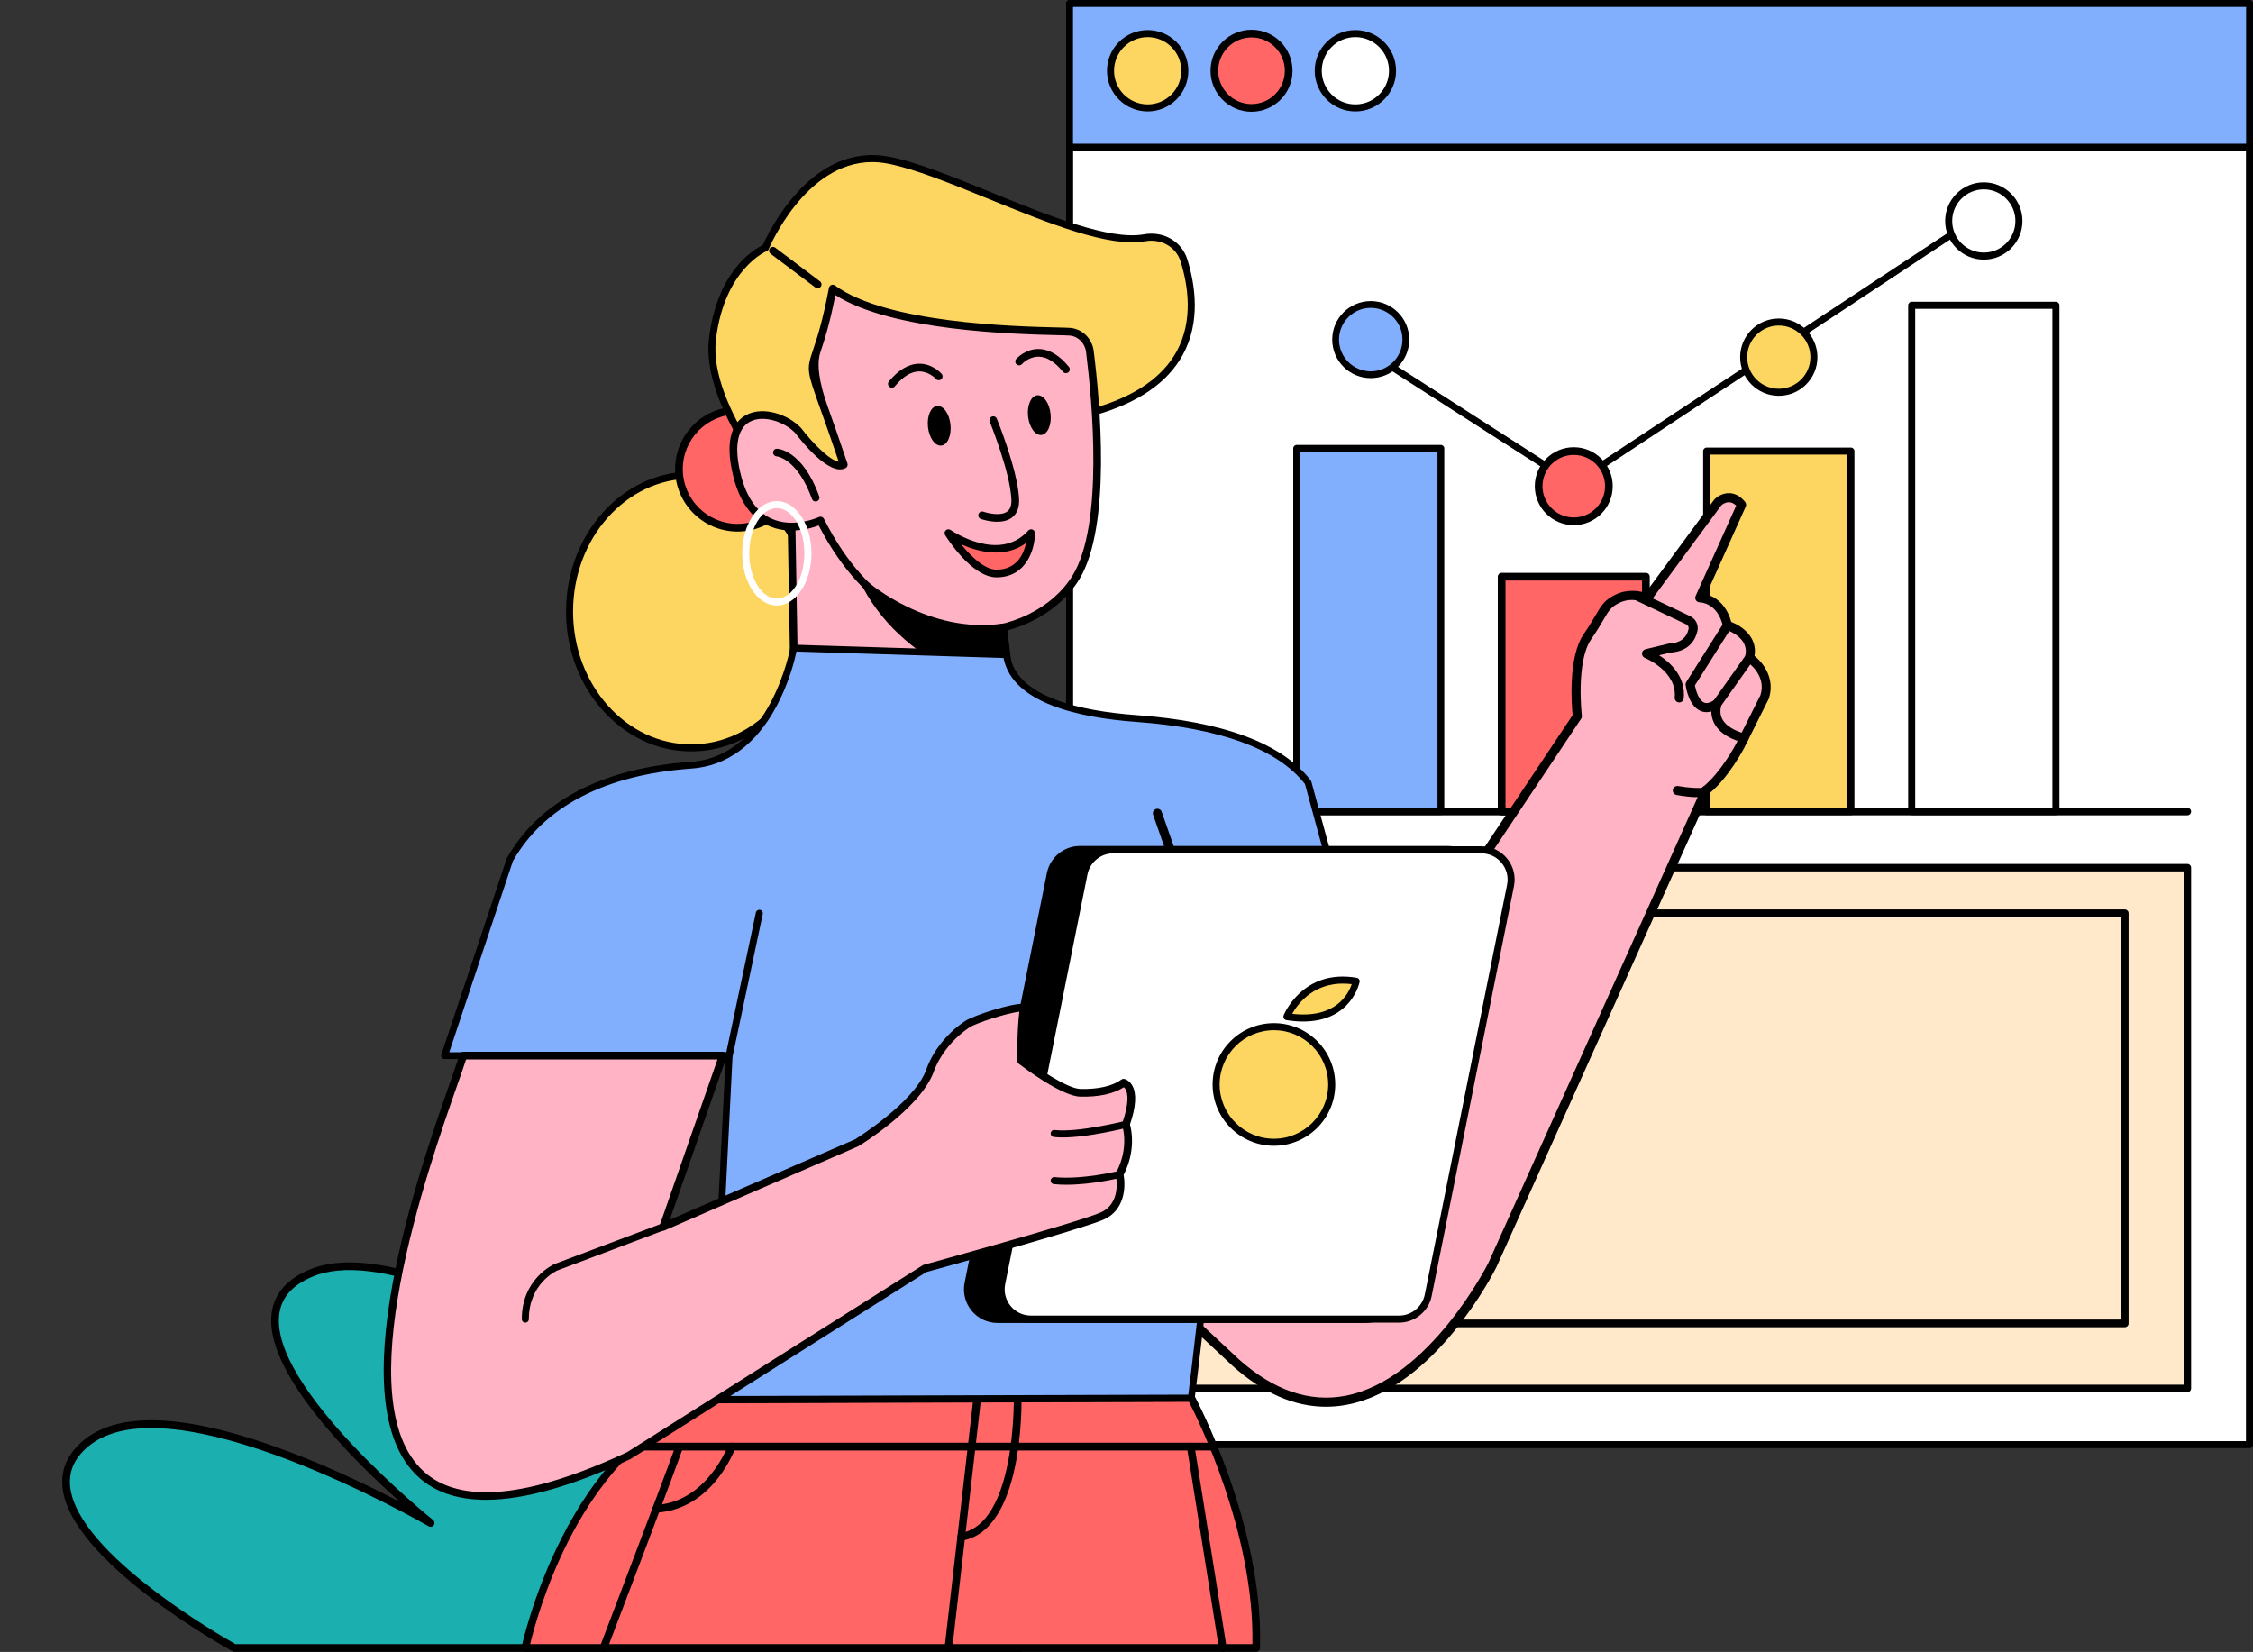
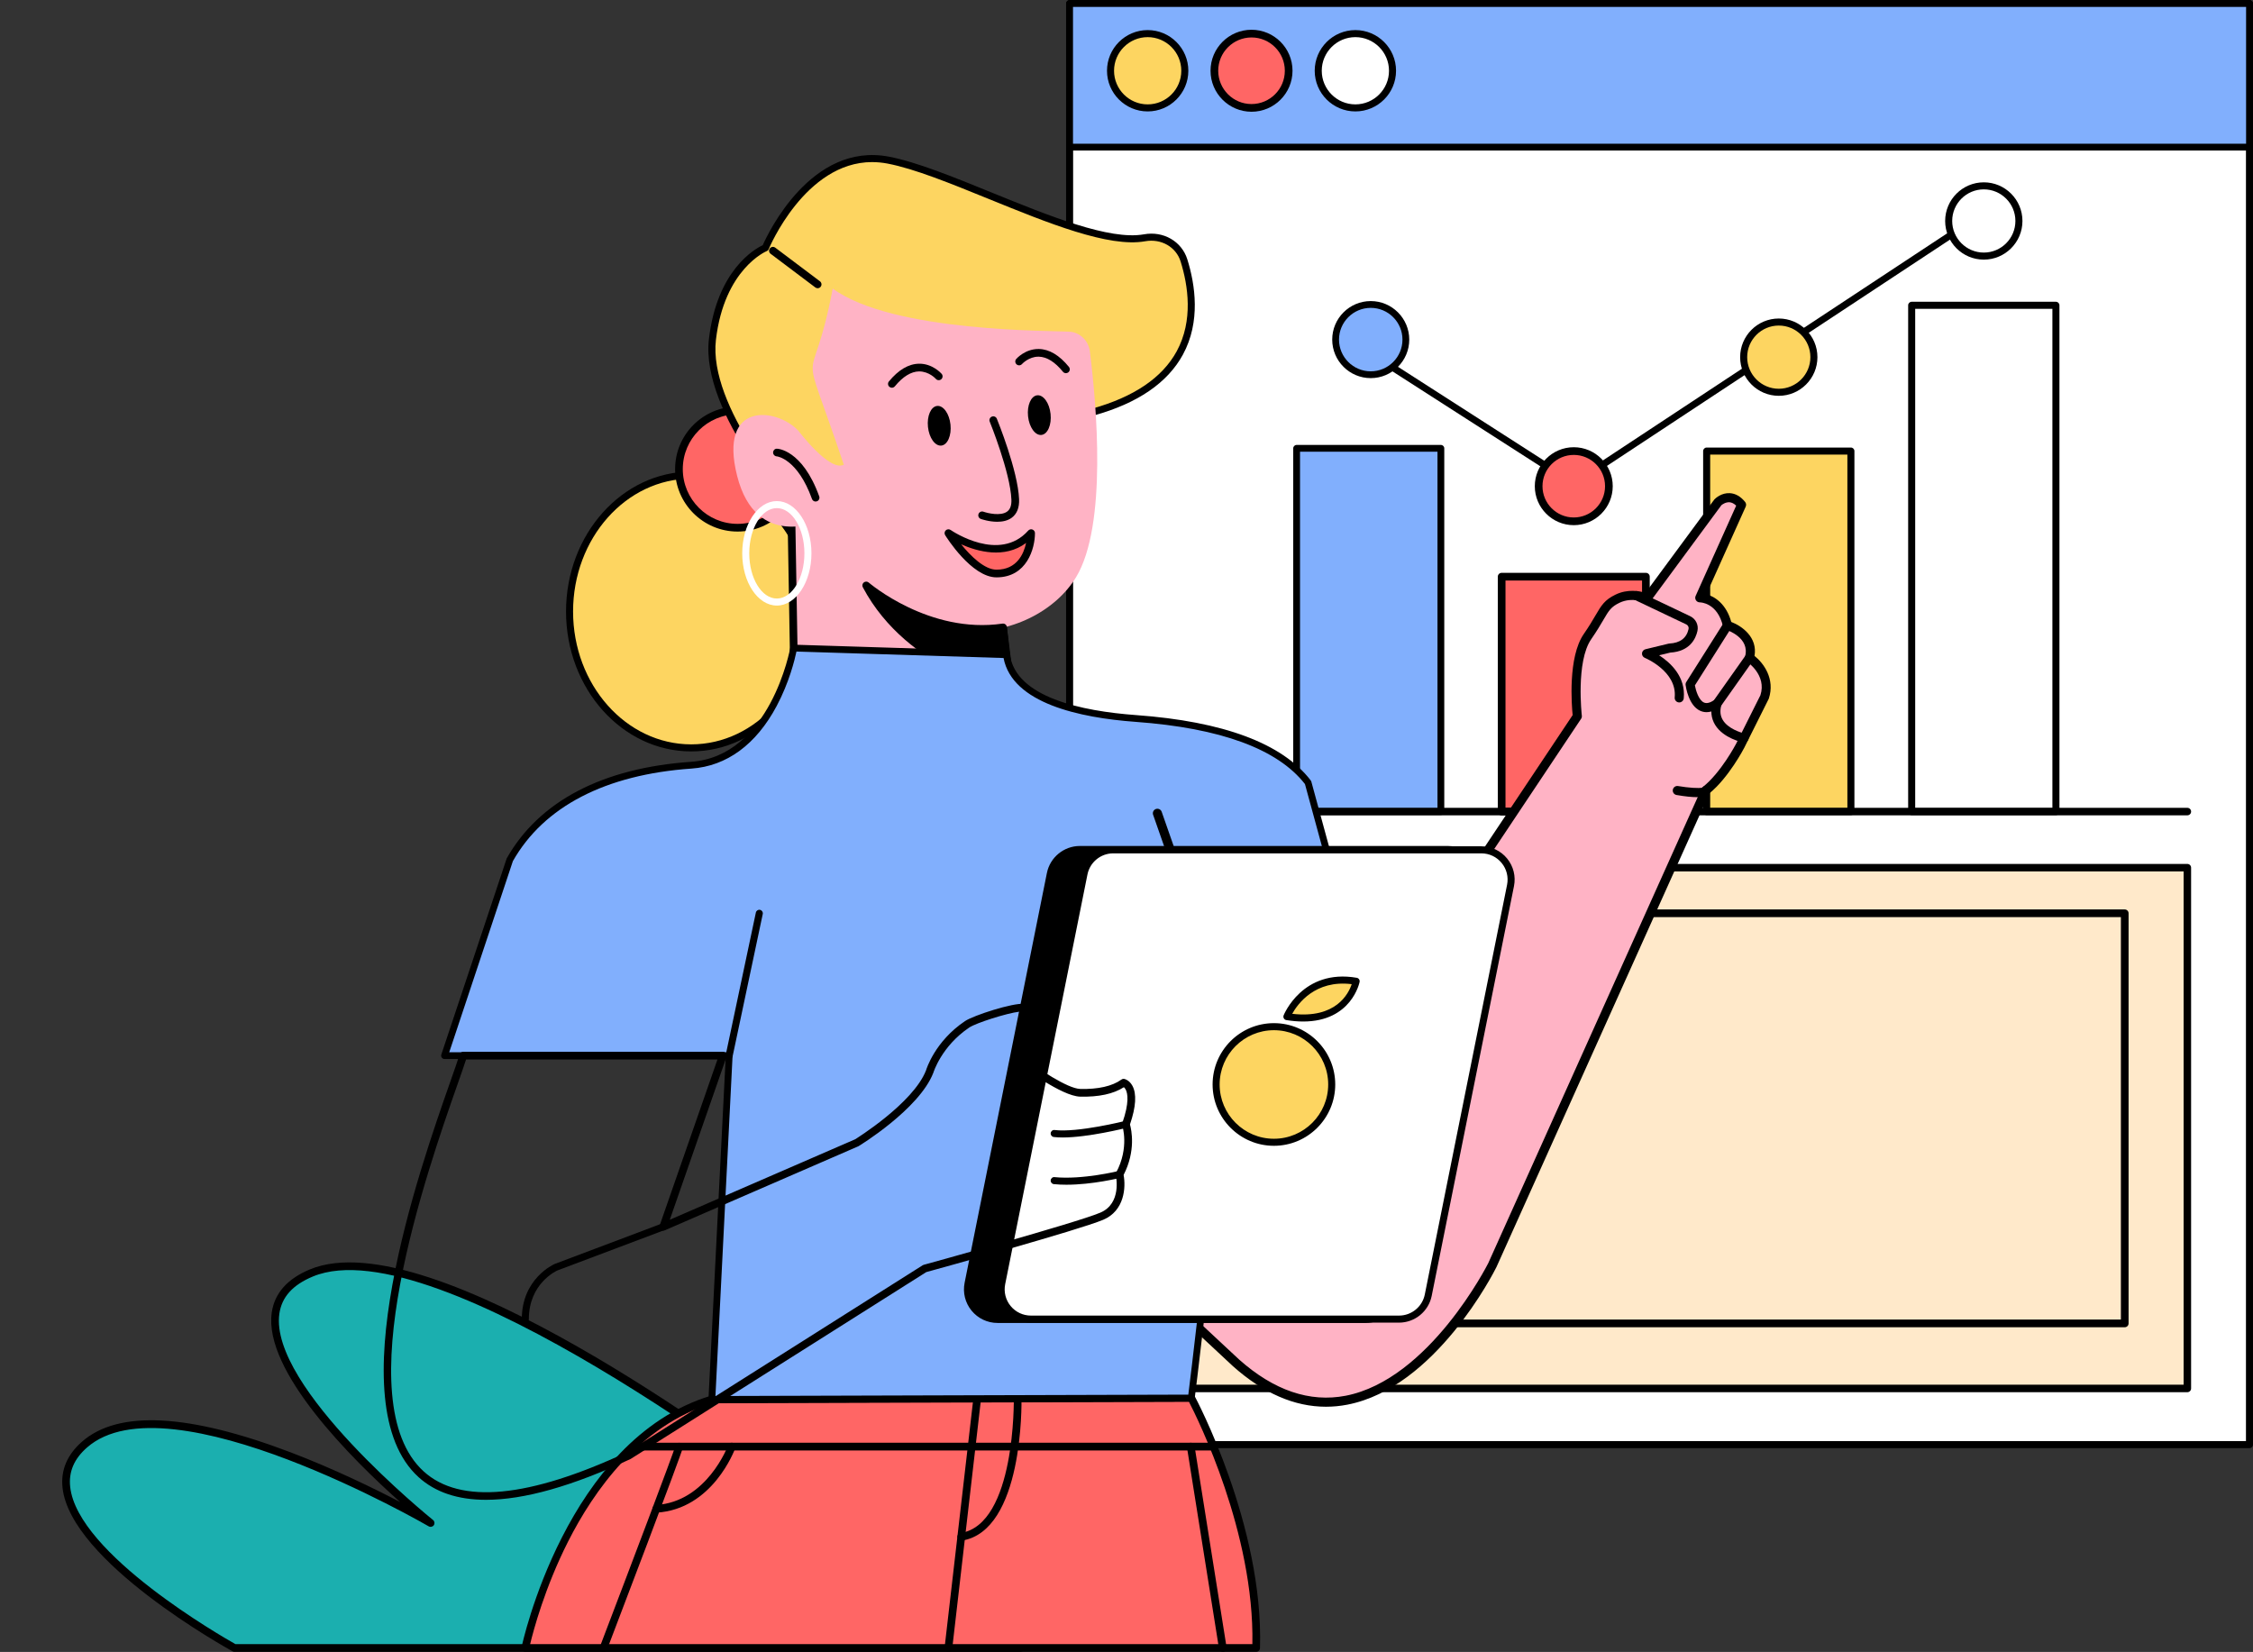
<svg xmlns="http://www.w3.org/2000/svg" height="377.0" preserveAspectRatio="xMidYMid meet" version="1.0" viewBox="-14.2 0.0 514.2 377.0" width="514.2" zoomAndPan="magnify">
  <rect x="-14.2" y="0.0" width="514.2" height="377.0" fill="#333333" stroke="none" />
  <g>
    <g id="change1_1">
      <path d="M218.676,376.098H39.314s-53.549-29.45-34.236-46.412c19.313-16.962,79.007,17.888,79.007,17.888,0,0-56.182-45.046-27.213-57.066,28.969-12.02,110.218,50.929,110.218,50.929,0,0,1.83-52.077,51.587,34.661Z" fill="#1bafaf" />
    </g>
    <g id="change2_27">
      <path d="M218.676,376.975H39.314c-.147,0-.293-.038-.423-.11-1.509-.83-36.977-20.516-38.817-37.331-.438-4.009,1.05-7.544,4.424-10.507,8.274-7.27,24.3-6.45,47.636,2.421,9.825,3.736,18.943,8.189,24.985,11.337-10.814-9.638-31.208-29.799-29.298-43.231,.626-4.401,3.557-7.719,8.713-9.857,27.451-11.407,98.913,41.768,109.801,50.055,.388-3.817,1.955-12.962,8.099-14.485,9.349-2.315,24.491,14.635,45.002,50.392,.156,.273,.155,.605-.002,.876s-.446,.439-.759,.439Zm-179.134-1.756H217.16c-24.493-42.42-36.523-49.691-42.301-48.249-6.357,1.572-6.888,14.368-6.893,14.497-.011,.329-.207,.624-.504,.763-.298,.144-.648,.101-.91-.101-.808-.626-81.179-62.49-109.345-50.813-4.606,1.912-7.108,4.688-7.648,8.485-2.394,16.827,34.699,46.788,35.074,47.088,.358,.288,.435,.802,.174,1.181-.26,.375-.766,.492-1.165,.261-.591-.346-59.365-34.337-77.986-17.987-2.96,2.601-4.215,5.545-3.838,9,1.674,15.306,34.857,34.265,37.724,35.875Z" />
    </g>
  </g>
  <g>
    <g>
      <g>
        <g id="change3_6">
-           <path d="M229.915 0.804H499.197V329.686H229.915z" fill="#fff" />
+           <path d="M229.915 0.804H499.197V329.686H229.915" fill="#fff" />
        </g>
        <g id="change2_48">
          <path d="M499.197,330.49H229.915c-.444,0-.803-.36-.803-.804V.804c0-.444,.359-.804,.803-.804H499.197c.444,0,.803,.36,.803,.804V329.686c0,.444-.359,.804-.803,.804Zm-268.479-1.608H498.393V1.608H230.718V328.882Z" />
        </g>
      </g>
      <g>
        <g id="change4_1">
          <path d="M229.915 0.804H499.197V33.567H229.915z" fill="#81affd" />
        </g>
        <g id="change2_26">
          <path d="M499.197,34.343H229.915c-.429,0-.775-.346-.775-.775V.804c0-.429,.346-.775,.775-.775H499.197c.429,0,.776,.346,.776,.775V33.568c0,.429-.347,.775-.776,.775Zm-268.507-1.55H498.422V1.579H230.69v31.213Z" />
        </g>
      </g>
      <g>
        <g id="change5_3">
          <circle cx="247.732" cy="16.148" fill="#fdd561" r="8.477" />
        </g>
        <g id="change2_24">
          <path d="M247.732,25.429c-5.118,0-9.281-4.163-9.281-9.281s4.163-9.281,9.281-9.281,9.281,4.163,9.281,9.281-4.163,9.281-9.281,9.281Zm0-16.954c-4.232,0-7.674,3.441-7.674,7.673s3.443,7.673,7.674,7.673,7.674-3.441,7.674-7.673-3.443-7.673-7.674-7.673Z" />
        </g>
      </g>
      <g>
        <g id="change6_5">
          <circle cx="271.434" cy="16.148" fill="#ff6665" r="8.477" />
        </g>
        <g id="change2_45">
          <path d="M271.434,25.502c-5.158,0-9.355-4.197-9.355-9.355s4.196-9.355,9.355-9.355,9.355,4.197,9.355,9.355-4.196,9.355-9.355,9.355Zm0-16.954c-4.191,0-7.601,3.409-7.601,7.599s3.409,7.599,7.601,7.599,7.601-3.409,7.601-7.599-3.409-7.599-7.601-7.599Z" />
        </g>
      </g>
      <g>
        <g id="change3_3">
          <circle cx="295.136" cy="16.148" fill="#fff" r="8.477" />
        </g>
        <g id="change2_28">
          <path d="M295.136,25.429c-5.118,0-9.281-4.163-9.281-9.281s4.163-9.281,9.281-9.281,9.281,4.163,9.281,9.281-4.163,9.281-9.281,9.281Zm0-16.954c-4.232,0-7.674,3.441-7.674,7.673s3.443,7.673,7.674,7.673,7.674-3.441,7.674-7.673-3.443-7.673-7.674-7.673Z" />
        </g>
      </g>
    </g>
    <g>
      <g>
        <g>
          <g id="change4_4">
            <path d="M281.729 102.317H314.65V185.215H281.729z" fill="#81affd" />
          </g>
          <g id="change2_3">
            <path d="M314.65,185.99h-32.921c-.429,0-.775-.346-.775-.775V102.316c0-.429,.346-.775,.775-.775h32.921c.429,0,.775,.346,.775,.775v82.899c0,.429-.346,.775-.775,.775Zm-32.146-1.55h31.371V103.091h-31.371v81.349Z" />
          </g>
        </g>
        <g>
          <g id="change6_3">
            <path d="M328.519 131.609H361.44V185.215H328.519z" fill="#ff6665" />
          </g>
          <g id="change2_38">
            <path d="M361.44,186.092h-32.92c-.484,0-.877-.393-.877-.878v-53.606c0-.485,.393-.878,.877-.878h32.92c.484,0,.877,.393,.877,.878v53.606c0,.485-.393,.878-.877,.878Zm-32.043-1.756h31.166v-51.85h-31.166v51.85Z" />
          </g>
        </g>
        <g>
          <g id="change5_7">
            <path d="M375.31 102.941H408.231V185.215H375.31z" fill="#fdd561" />
          </g>
          <g id="change2_35">
            <path d="M408.23,186.019h-32.92c-.444,0-.803-.36-.803-.804V102.94c0-.444,.359-.804,.803-.804h32.92c.444,0,.803,.36,.803,.804v82.275c0,.444-.359,.804-.803,.804Zm-32.117-1.608h31.314V103.744h-31.314v80.666Z" />
          </g>
        </g>
        <g>
          <g id="change3_5">
            <path d="M422.1 69.67H455.021V185.214H422.1z" fill="#fff" />
          </g>
          <g id="change2_47">
            <path d="M455.02,186.019h-32.92c-.444,0-.803-.36-.803-.804V69.671c0-.444,.359-.804,.803-.804h32.92c.444,0,.803,.36,.803,.804v115.544c0,.444-.359,.804-.803,.804Zm-32.117-1.608h31.314V70.475h-31.314v113.936Z" />
          </g>
        </g>
      </g>
      <g id="change2_43">
        <path d="M344.98,111.168c-.146,0-.291-.041-.419-.122l-46.79-30.039c-.36-.231-.465-.712-.233-1.072,.231-.362,.709-.465,1.072-.235l46.365,29.766,87.152-57.489c.357-.238,.839-.139,1.074,.219,.236,.357,.137,.838-.22,1.075l-87.573,57.768c-.129,.084-.278,.127-.427,.127Z" />
      </g>
      <g>
        <g id="change4_2">
          <circle cx="298.642" cy="77.5" fill="#81affd" r="8.016" />
        </g>
        <g id="change2_18">
          <path d="M298.642,86.292c-4.848,0-8.791-3.943-8.791-8.792s3.943-8.791,8.791-8.791,8.791,3.943,8.791,8.791-3.943,8.792-8.791,8.792Zm0-16.033c-3.992,0-7.241,3.249-7.241,7.241s3.249,7.242,7.241,7.242,7.241-3.249,7.241-7.242-3.248-7.241-7.241-7.241Z" />
        </g>
      </g>
      <g>
        <g id="change6_4">
          <circle cx="344.98" cy="110.957" fill="#ff6665" r="8.016" />
        </g>
        <g id="change2_22">
          <path d="M344.98,119.851c-4.904,0-8.893-3.99-8.893-8.893s3.989-8.895,8.893-8.895,8.893,3.991,8.893,8.895-3.99,8.893-8.893,8.893Zm0-16.033c-3.936,0-7.139,3.203-7.139,7.139s3.203,7.138,7.139,7.138,7.139-3.201,7.139-7.138-3.203-7.139-7.139-7.139Z" />
        </g>
      </g>
      <g>
        <g id="change5_5">
          <circle cx="391.77" cy="81.509" fill="#fdd561" r="8.016" />
        </g>
        <g id="change2_32">
          <path d="M391.77,90.33c-4.863,0-8.819-3.957-8.819-8.821s3.955-8.82,8.819-8.82,8.82,3.957,8.82,8.82-3.956,8.821-8.82,8.821Zm0-16.033c-3.977,0-7.212,3.235-7.212,7.211s3.235,7.213,7.212,7.213,7.213-3.235,7.213-7.213-3.236-7.211-7.213-7.211Z" />
        </g>
      </g>
      <g>
        <g id="change3_4">
          <circle cx="438.56" cy="50.429" fill="#fff" r="8.016" />
        </g>
        <g id="change2_29">
          <path d="M438.561,59.25c-4.863,0-8.82-3.957-8.82-8.821s3.956-8.82,8.82-8.82,8.819,3.957,8.819,8.82-3.955,8.821-8.819,8.821Zm0-16.033c-3.977,0-7.213,3.235-7.213,7.211s3.236,7.213,7.213,7.213,7.212-3.235,7.212-7.213-3.235-7.211-7.212-7.211Z" />
        </g>
      </g>
      <g id="change2_44">
        <path d="M485.018,186.068H242.544c-.472,0-.854-.382-.854-.854s.382-.854,.854-.854h242.475c.472,0,.854,.382,.854,.854s-.382,.854-.854,.854Z" />
      </g>
    </g>
    <g>
      <g id="change7_1">
        <path d="M244.094 198.017H485.018V316.865H244.094z" fill="#ffe9ca" />
      </g>
      <g id="change2_10">
        <path d="M485.018,317.719H244.094c-.472,0-.854-.382-.854-.854v-118.848c0-.472,.382-.854,.854-.854h240.924c.472,0,.854,.382,.854,.854v118.848c0,.472-.382,.854-.854,.854Zm-240.07-1.708h239.216v-117.14H244.948v117.14Z" />
      </g>
    </g>
    <g id="change2_39">
      <path d="M470.727,302.9h-213.165c-.485,0-.878-.393-.878-.878v-93.594c0-.485,.393-.878,.878-.878h213.165c.485,0,.878,.393,.878,.878v93.594c0,.485-.393,.878-.878,.878Zm-212.287-1.756h211.41v-91.838h-211.41v91.838Z" />
    </g>
  </g>
  <g>
    <g>
      <g>
        <g id="change6_1">
          <path d="M257.692,319.049s15.671,28.958,14.793,57.049H105.693s9.656-46.736,42.576-56.727l109.423-.322Z" fill="#ff6665" />
        </g>
        <g id="change2_17">
          <path d="M272.485,376.975H105.693c-.264,0-.514-.12-.68-.324s-.232-.473-.179-.73c.098-.473,10.143-47.363,43.18-57.388,.081-.026,.166-.038,.252-.039l109.423-.322h.003c.322,0,.618,.177,.772,.461,.158,.291,15.773,29.489,14.899,57.492-.015,.473-.403,.85-.877,.85Zm-165.691-1.756h164.835c.489-25.365-12.519-51.522-14.467-55.293l-108.761,.321c-16.638,5.108-27.117,20.011-32.982,31.628-5.285,10.469-7.871,20.201-8.625,23.344Z" />
        </g>
      </g>
      <g id="change2_4">
        <path d="M262.785,331.015H132.548c-.484,0-.877-.393-.877-.878s.393-.878,.877-.878h130.237c.484,0,.877,.393,.877,.878s-.393,.878-.877,.878Z" />
      </g>
      <g id="change2_5">
        <path d="M202.257,376.975c-.033,0-.067-.003-.101-.007-.482-.055-.826-.49-.771-.972l6.584-57.048c.056-.48,.486-.813,.971-.77,.482,.055,.826,.49,.771,.972l-6.584,57.048c-.051,.446-.43,.777-.87,.777Z" />
      </g>
      <g id="change2_6">
        <path d="M205.184,351.603c-.424,0-.798-.31-.866-.742-.075-.478,.252-.928,.731-1.001,12.553-1.968,12.137-30.505,12.131-30.793-.009-.484,.375-.885,.86-.893,.553-.007,.885,.375,.894,.859,.025,1.238,.443,30.356-13.614,32.559-.045,.009-.092,.012-.136,.012Z" />
      </g>
      <g id="change2_7">
        <path d="M123.542,376.975c-.104,0-.21-.019-.313-.058-.453-.173-.679-.679-.507-1.132,6.754-17.698,16.913-44.506,17.226-45.828,.11-.463,.57-.77,1.042-.665,.467,.101,.77,.545,.677,1.015-.298,1.512-15.566,41.544-17.306,46.103-.134,.35-.466,.566-.82,.566Z" />
      </g>
      <g id="change2_8">
        <path d="M135.591,345.21c-.46,0-.846-.36-.874-.825-.029-.484,.339-.898,.822-.929,11.608-.703,16.395-13.488,16.441-13.619,.166-.453,.671-.689,1.124-.525,.455,.166,.69,.669,.526,1.123-.207,.571-5.214,13.998-17.984,14.773-.018,0-.036,.002-.054,.002Z" />
      </g>
      <g id="change2_9">
        <path d="M264.876,376.975c-.423,0-.796-.309-.865-.741l-7.315-45.96c-.076-.478,.249-.928,.728-1.003,.481-.077,.928,.25,1.004,.729l7.315,45.96c.076,.478-.249,.928-.728,1.003-.047,.007-.093,.012-.139,.012Z" />
      </g>
    </g>
    <g>
      <g>
        <g id="change8_1">
          <path d="M266.059,187.464l18.36,68.002,61.375-92.004s-1.485-12.682,2.322-18.184,3.525-7.053,6.872-8.658c3.347-1.605,6.74-.1,6.74-.1l16.181-21.933s2.726-2.633,5.367,.612l-9.537,21.229s4.839-.072,6.316,6.301c0,0,6.493,2.019,5.017,7.399,0,0,5.253,3.436,3.435,8.994l-5.54,11.058s-3.529,6.794-7.885,10.229l-48.686,108.31s-25.634,51.544-58.501,22.303l-54.239-50.564,52.401-72.996Z" fill="#ffb3c5" />
        </g>
        <g id="change2_46">
          <path d="M288.428,321.038c-7.196,.002-14.313-3.095-21.221-9.24l-54.257-50.581c-.381-.355-.439-.94-.135-1.363l52.401-72.995c.234-.326,.637-.489,1.028-.415,.394,.072,.712,.363,.816,.749l17.764,65.798,59.899-89.793c-.224-2.234-1.107-13.24,2.54-18.509,1.237-1.788,2.033-3.148,2.673-4.242,1.339-2.289,2.077-3.551,4.604-4.761,2.753-1.325,5.493-.797,6.808-.399l15.726-21.315c.263-.274,1.632-1.538,3.54-1.423,1.285,.077,2.451,.749,3.466,1.996,.248,.305,.303,.722,.141,1.08l-8.977,19.985c1.983,.554,4.556,2.275,5.679,6.325,2.478,.957,6.038,3.51,5.308,7.755,2.042,1.624,4.746,5.219,3.262,9.756l-5.599,11.201c-.153,.295-3.583,6.844-7.968,10.416l-48.584,108.084c-.574,1.157-13.896,27.524-34.037,31.421-1.629,.315-3.255,.472-4.877,.472Zm-73.397-60.716l53.572,49.943c7.937,7.061,16.12,9.843,24.302,8.266,19.133-3.697,32.431-30.008,32.563-30.272l48.668-108.276c.069-.153,.172-.286,.303-.389,4.134-3.258,7.573-9.824,7.607-9.891l5.532-11.045c1.495-4.605-3.03-7.631-3.075-7.662-.377-.247-.551-.708-.433-1.142,1.191-4.338-4.1-6.063-4.327-6.135-.349-.11-.617-.398-.7-.754-1.259-5.428-5.135-5.499-5.3-5.499-.351-.002-.683-.18-.874-.475s-.223-.667-.079-.988l9.257-20.609c-.501-.478-1.018-.739-1.546-.775-.874-.041-1.625,.502-1.828,.672l-16.116,21.843c-.289,.393-.811,.526-1.255,.333-.027-.014-3.015-1.282-5.87,.087-1.954,.938-2.432,1.756-3.71,3.94-.658,1.123-1.475,2.522-2.757,4.374-3.544,5.12-2.159,17.35-2.146,17.473,.029,.243-.03,.49-.167,.696l-61.375,92.005c-.225,.336-.629,.513-1.03,.447-.402-.065-.728-.36-.834-.753l-17.791-65.894-50.595,70.478Z" />
        </g>
      </g>
      <g id="change2_12">
        <path d="M369.049,160.306c-.033,0-.067-.002-.101-.005-.569-.055-.987-.562-.932-1.132,.577-5.965-6.745-9.005-6.819-9.034-.417-.17-.678-.59-.645-1.039,.033-.449,.352-.825,.79-.931l5.267-1.274c.063-.015,.126-.024,.191-.027,2.442-.123,3.914-1.234,4.378-3.302,.096-.434-.119-.871-.526-1.065l-11.844-5.632c-.518-.245-.737-.864-.491-1.382,.246-.516,.867-.736,1.381-.49l11.846,5.632c1.285,.612,1.966,2.006,1.658,3.39-.387,1.727-1.706,4.646-6.198,4.916l-2.545,.616c2.558,1.653,6.1,4.871,5.62,9.823-.052,.537-.503,.938-1.031,.938Z" />
      </g>
      <g id="change2_13">
        <path d="M375.278,162.526c-.496,0-.973-.103-1.43-.307-2.659-1.188-3.279-5.413-3.342-5.889-.031-.24,.023-.484,.153-.688l8.52-13.466c.305-.485,.944-.631,1.431-.322,.484,.307,.628,.946,.321,1.43l-8.31,13.135c.213,1.126,.862,3.367,2.075,3.907,.583,.262,1.338,.091,2.249-.497l7.281-10.299c.33-.468,.977-.581,1.445-.249,.468,.331,.579,.977,.249,1.445l-7.392,10.457c-.071,.101-.159,.187-.261,.257-1.054,.722-2.054,1.085-2.988,1.085Z" />
      </g>
      <g id="change2_14">
        <path d="M383.848,169.461c-.067,0-.135-.007-.203-.021-.184-.036-4.524-.931-6.408-4.021-.912-1.497-1.098-3.218-.554-5.121,.158-.55,.732-.869,1.282-.71,.55,.158,.869,.73,.712,1.282-.384,1.339-.276,2.474,.331,3.469,1.174,1.927,4.038,2.867,5.042,3.067,.562,.111,.927,.657,.814,1.219-.098,.494-.532,.835-1.016,.835Z" />
      </g>
      <g id="change2_15">
        <path d="M373.051,181.921c-1.078,0-2.562-.135-4.618-.49-.564-.098-.943-.634-.845-1.198,.098-.562,.631-.94,1.198-.845,2.346,.405,4.834,.561,5.5,.358,.29-.35,.788-.477,1.222-.283,.522,.235,.755,.849,.52,1.372-.166,.37-.489,1.087-2.977,1.087Z" />
      </g>
    </g>
    <g>
      <g id="change5_6">
        <ellipse cx="143.554" cy="139.555" fill="#fdd561" rx="27.766" ry="31.126" />
      </g>
      <g id="change2_25">
        <path d="M143.554,171.484c-15.753,0-28.569-14.323-28.569-31.928s12.815-31.93,28.569-31.93,28.57,14.323,28.57,31.93-12.816,31.928-28.57,31.928Zm0-62.25c-14.867,0-26.962,13.602-26.962,30.322s12.095,30.32,26.962,30.32,26.963-13.602,26.963-30.32-12.096-30.322-26.963-30.322Z" />
      </g>
    </g>
    <g>
      <g>
        <g id="change6_2">
          <circle cx="154.139" cy="107.049" fill="#ff6665" r="13.382" />
        </g>
        <g id="change2_37">
          <path d="M154.139,121.31c-7.863,0-14.26-6.397-14.26-14.26s6.397-14.26,14.26-14.26,14.259,6.397,14.259,14.26-6.397,14.26-14.259,14.26Zm0-26.764c-6.896,0-12.506,5.608-12.506,12.504s5.61,12.504,12.506,12.504,12.505-5.608,12.505-12.504-5.61-12.504-12.505-12.504Z" />
        </g>
      </g>
      <g>
        <g id="change5_4">
          <path d="M168.718,118.205s-22.312-23.827-20.32-40.753c1.992-16.925,12.096-20.896,12.096-20.896,0,0,9.611-23.544,28.033-20.016,15.687,3.004,45.088,20.118,58.492,17.726,3.926-.7,7.817,1.367,9.003,5.175,3.24,10.405,4.22,27.629-20.734,34.585l-66.568,24.179Z" fill="#fdd561" />
        </g>
        <g id="change2_31">
          <path d="M168.717,119.009c-.219,0-.432-.089-.586-.255-.922-.984-22.544-24.295-20.532-41.394,1.849-15.717,10.475-20.561,12.282-21.411,1.236-2.784,11.113-23.58,28.796-20.196,6.295,1.204,14.611,4.588,23.414,8.17,13.235,5.385,26.922,10.953,34.785,9.553,4.464-.809,8.631,1.612,9.911,5.727,1.795,5.764,3.076,14.215-1.016,21.73-3.499,6.428-10.32,11.095-20.269,13.869l-66.51,24.16c-.089,.033-.183,.048-.274,.048Zm16.132-82.019c-15.313,0-23.525,19.657-23.612,19.87-.082,.202-.245,.363-.448,.444-.096,.038-9.689,4.053-11.594,20.244-1.789,15.205,16.916,36.577,19.753,39.718l66.063-23.995c9.574-2.671,16.064-7.074,19.349-13.106,3.823-7.023,2.595-15.016,.892-20.485-1.036-3.328-4.437-5.276-8.094-4.622-8.312,1.493-22.224-4.173-35.672-9.644-8.729-3.553-16.972-6.906-23.11-8.082-1.213-.231-2.391-.339-3.526-.339Z" />
        </g>
      </g>
      <g>
        <g id="change8_2">
          <path d="M166.338,112.943l.86,50.023c5.849,13.587,24.936,25.378,40.152,17.185,14.519-7.818,11.659-10.003,9.722-19.659-1.937-9.656-3.107-26.043-3.107-26.043l-47.626-21.506Z" fill="#ffb3c5" />
        </g>
        <g id="change2_33">
          <path d="M196.505,183.744c-3.048,0-6.199-.554-9.39-1.665-9.037-3.148-17.171-10.514-20.724-18.766-.045-.105-.069-.218-.071-.331l-.86-50.024c-.005-.302,.144-.583,.395-.749,.249-.166,.57-.189,.844-.067l47.626,21.507c.294,.134,.492,.417,.514,.737,.012,.165,1.19,16.443,3.093,25.933,.241,1.2,.496,2.285,.73,3.278,1.819,7.726,1.789,10.496-10.897,17.327-3.485,1.877-7.286,2.819-11.261,2.819Zm-28.432-20.967c3.403,7.758,11.085,14.671,19.62,17.644,4.794,1.672,12.025,2.844,19.241-1.042,12.106-6.519,11.622-8.573,10.02-15.378-.237-1.012-.497-2.114-.742-3.335-1.731-8.631-2.863-22.747-3.084-25.631l-45.887-20.722,.832,48.464Z" />
        </g>
      </g>
      <g>
        <g>
          <g id="change8_3">
            <path d="M230.008,75.709c2.378,.196,4.236,2.132,4.534,4.5,1.514,12.041,4.001,39.679-3.142,51.5-9.265,15.334-40.888,21.819-58.337-12.911,0,0-14.693,6.942-19.029-10.19-4.336-17.132,9.014-15.591,13.972-10.309,0,0,7.158,9.47,10.371,7.751-10.602-31.662-7.476-14.051-2.525-40.193,13.782,10.104,50.506,9.552,54.155,9.853Z" fill="#ffb3c5" />
          </g>
          <g id="change2_55">
-             <path d="M207.457,144.983c-.398,0-.796-.009-1.195-.024-7.923-.309-22.746-3.991-33.613-25.039-1.913,.72-6.947,2.198-11.647-.021-3.779-1.781-6.409-5.509-7.818-11.076-2.3-9.089,.298-12.683,2.883-14.097,3.87-2.117,9.629-.171,12.581,2.973,2.437,3.215,6.466,7.373,8.577,7.674-1.763-5.238-3.137-9.085-4.155-11.938-3.172-8.888-3.233-9.058-1.679-13.665,.85-2.52,2.133-6.328,3.601-14.076,.056-.297,.26-.544,.54-.653,.282-.11,.598-.07,.841,.108,11.786,8.641,41.094,9.351,50.725,9.586,1.47,.034,2.506,.062,2.984,.101h0c2.734,.225,4.977,2.438,5.333,5.264,1.46,11.614,4.065,39.937-3.262,52.064-4.692,7.763-14.505,12.82-24.695,12.82Zm-34.395-27.063c.321,0,.632,.178,.785,.484,10.493,20.887,24.856,24.504,32.483,24.801,9.98,.403,19.765-4.413,24.319-11.95,7.043-11.656,4.46-39.503,3.022-50.936-.253-2.006-1.823-3.577-3.735-3.734h0c-.462-.038-1.462-.062-2.883-.096-9.479-.23-37.754-.916-50.593-9.152-1.385,6.994-2.592,10.577-3.407,12.995q-1.359,4.031,1.669,12.513c1.082,3.031,2.563,7.182,4.487,12.926,.136,.406-.041,.852-.418,1.053-3.696,1.987-10.215-6.313-11.485-7.993-2.391-2.541-7.289-4.262-10.397-2.563-2.885,1.579-3.603,5.886-2.023,12.125,1.272,5.029,3.578,8.365,6.853,9.915,5.071,2.399,10.893-.274,10.95-.302,.12-.057,.248-.084,.373-.084Z" />
-           </g>
+             </g>
        </g>
        <g id="change2_49">
          <path d="M213.401,119.077c-1.899,0-3.631-.604-3.745-.645-.457-.161-.694-.664-.533-1.12,.162-.456,.661-.696,1.12-.535,1.013,.358,3.961,1.049,5.422-.034,.705-.521,1.02-1.423,.964-2.754-.263-6.214-4.899-17.651-4.946-17.766-.183-.449,.033-.96,.481-1.144,.449-.183,.962,.031,1.144,.482,.196,.48,4.798,11.837,5.074,18.353,.082,1.934-.483,3.361-1.677,4.244-.949,.7-2.157,.919-3.305,.919Z" />
        </g>
        <g id="change2_50">
          <ellipse cx="200.158" cy="97.165" rx="2.584" ry="4.548" transform="rotate(-6.071 200.16 97.168)" />
        </g>
        <g id="change2_51">
          <ellipse cx="223.001" cy="94.736" rx="2.584" ry="4.548" transform="rotate(-6.071 223 94.739)" />
        </g>
        <g id="change2_52">
          <path d="M189.351,88.486c-.196,0-.393-.065-.557-.201-.374-.307-.428-.861-.12-1.234,2.189-2.658,4.507-4.019,6.891-4.046,3.052-.045,5.063,2.212,5.145,2.31,.317,.367,.276,.921-.091,1.238-.368,.314-.918,.276-1.236-.089h0c-.015-.017-1.499-1.696-3.817-1.703-1.836,.029-3.698,1.174-5.535,3.405-.174,.211-.425,.321-.679,.321Z" />
        </g>
        <g id="change2_53">
          <path d="M229.078,85.164c-.255,0-.508-.111-.682-.324-1.823-2.243-3.679-3.4-5.514-3.441h-.097c-2.212,0-3.715,1.663-3.731,1.679-.319,.362-.873,.399-1.238,.077-.363-.319-.399-.871-.081-1.234,.082-.094,2.025-2.277,5.048-2.277h.111c2.383,.043,4.693,1.418,6.865,4.089,.305,.375,.249,.929-.128,1.234-.163,.132-.358,.197-.553,.197Z" />
        </g>
        <g id="change2_54">
          <path d="M171.946,114.457c-.36,0-.697-.223-.826-.58-3.308-9.183-7.948-9.718-7.993-9.72-.47-.012-.873-.393-.881-.861-.008-.47,.328-.862,.797-.892,.087-.045,5.853,.118,9.728,10.875,.165,.456-.072,.96-.528,1.125-.099,.034-.199,.051-.297,.051Z" />
        </g>
        <g>
          <g id="change6_6">
            <path d="M202.257,121.667s11.705,8.047,18.874,0c0,0,0,9.217-7.901,9.217-5.267,0-10.973-9.217-10.973-9.217Z" fill="#ff6665" />
          </g>
          <g id="change2_11">
            <path d="M213.23,131.763c-5.691,0-11.476-9.24-11.719-9.634-.218-.351-.159-.809,.141-1.096,.299-.285,.758-.324,1.102-.089,.453,.31,11.156,7.51,17.722,.141,.243-.271,.631-.367,.967-.237,.34,.13,.565,.456,.565,.82,0,3.491-1.835,10.095-8.778,10.095Zm-8.062-7.542c2.176,2.699,5.333,5.787,8.062,5.787,4.657,0,6.226-3.623,6.755-6.097-4.918,3.664-11.067,1.973-14.817,.31Z" />
          </g>
        </g>
      </g>
      <g id="change2_1">
        <path d="M214.727,143.184l1.723,13.821s-22.703-4.101-32.956-23.396c0,0,13.903,12.108,31.233,9.574Z" />
        <path d="M216.45,157.883c-.052,0-.104-.005-.156-.014-.231-.043-23.242-4.403-33.575-23.848-.199-.374-.102-.835,.229-1.099,.333-.261,.804-.254,1.122,.026,.136,.118,13.818,11.818,30.53,9.367,.231-.027,.471,.027,.658,.171,.188,.142,.31,.355,.339,.59l1.723,13.821c.034,.276-.064,.554-.267,.746-.165,.156-.381,.24-.604,.24Zm-29.897-20.924c9.145,13.271,24.514,17.852,28.871,18.918l-1.459-11.705c-12.047,1.428-22.235-3.808-27.412-7.213Z" />
      </g>
      <g id="change2_16">
        <path d="M172.409,65.777c-.183,0-.369-.058-.526-.177l-10.205-7.681c-.387-.291-.465-.842-.173-1.229,.292-.384,.839-.463,1.228-.173l10.205,7.681c.387,.291,.465,.842,.173,1.229-.172,.228-.435,.35-.701,.35Z" />
      </g>
    </g>
    <g>
      <g>
        <g id="change4_3">
          <path d="M166.94,147.899s-4.398,25.415-23.385,26.732c-18.987,1.317-33.911,8.34-41.372,21.507l-14.923,44.77h64.961l-3.951,78.463,109.423-.322s3.82-30.151,4.698-44.489c11.119-26.043,5.452-37.944,5.452-37.944l32.294-.089-15.8-57.946c-8.779-11.412-28.614-13.838-39.307-14.615-12.488-.908-28.139-4.14-29.525-14.552l-48.564-1.515Z" fill="#81affd" />
        </g>
        <g id="change2_30">
          <path d="M148.269,320.147c-.212,0-.415-.086-.562-.24s-.224-.362-.213-.574l3.909-77.649H87.258c-.249,0-.484-.12-.629-.322-.146-.201-.185-.461-.106-.698l14.923-44.77c7.387-13.067,21.909-20.638,42.054-22.035,18.155-1.258,22.633-25.843,22.676-26.09,.066-.381,.365-.662,.788-.643l48.564,1.516c.38,.012,.694,.297,.745,.672,1.309,9.835,16.391,12.977,28.813,13.881,19.954,1.449,33.367,6.467,39.865,14.915,.062,.081,.107,.171,.134,.269l15.8,57.947c.063,.233,.015,.482-.131,.674-.147,.192-.374,.305-.616,.305l-31.18,.084c1.126,3.529,3.51,15.479-5.803,37.355-.885,14.253-4.656,44.103-4.694,44.405-.049,.386-.377,.677-.766,.677l-109.423,.322h-.003Zm-59.936-80.013h63.886c.213,0,.416,.087,.562,.24,.147,.154,.224,.362,.213,.574l-3.909,77.645,107.923-.317c.568-4.547,3.815-30.802,4.608-43.764,.006-.087,.027-.175,.061-.257,10.814-25.326,5.519-37.192,5.464-37.309-.112-.24-.095-.521,.047-.744,.141-.225,.387-.362,.652-.362l31.282-.086-15.494-56.82c-6.254-8.01-19.258-12.785-38.656-14.195-12.731-.926-28.15-4.218-30.132-14.57l-47.267-1.475c-.38,1.814-1.643,7.037-4.522,12.441-4.676,8.777-11.4,13.711-19.444,14.269-19.602,1.36-33.694,8.662-40.752,21.116l-14.523,43.613Z" />
        </g>
      </g>
      <g id="change2_41">
        <path d="M152.22,241.713c-.055,0-.111-.005-.167-.017-.435-.093-.712-.52-.62-.953l6.877-32.481c.092-.434,.519-.717,.952-.621,.435,.093,.712,.52,.62,.953l-6.877,32.481c-.08,.379-.414,.638-.785,.638Z" />
      </g>
      <g id="change2_42">
        <path d="M268.935,241.946c-.463,0-.885-.312-1.004-.782-1.071-4.201-18.778-54.708-18.956-55.217-.19-.54,.094-1.132,.635-1.322,.537-.19,1.132,.094,1.321,.636,.731,2.085,17.917,51.104,19.009,55.392,.141,.554-.194,1.12-.748,1.26-.087,.022-.172,.033-.257,.033Z" />
      </g>
    </g>
    <g>
      <g id="change2_34">
        <path d="M297.499,301.042h-84.024c-4.289,0-7.504-3.925-6.66-8.13l18.779-93.512c.637-3.173,3.424-5.455,6.66-5.455h84.024c4.289,0,7.504,3.925,6.66,8.13l-18.779,93.512c-.637,3.173-3.424,5.455-6.66,5.455Z" />
        <path d="M297.499,301.919h-84.024c-2.308,0-4.471-1.024-5.933-2.81-1.463-1.785-2.041-4.108-1.587-6.371l18.779-93.512c.718-3.57,3.881-6.16,7.521-6.16h84.023c2.309,0,4.472,1.024,5.934,2.81,1.463,1.787,2.041,4.108,1.587,6.371l-18.78,93.512c-.717,3.57-3.879,6.16-7.52,6.16Zm-65.245-107.098c-2.807,0-5.246,1.997-5.799,4.751l-18.779,93.512c-.351,1.745,.095,3.535,1.223,4.912,1.128,1.377,2.796,2.167,4.575,2.167h84.024c2.808,0,5.247-1.997,5.799-4.751l18.78-93.512c.351-1.745-.095-3.535-1.223-4.912s-2.796-2.167-4.576-2.167h-84.023Z" />
      </g>
      <g>
        <g id="change3_2">
          <path d="M305.107,301.042h-84.024c-4.289,0-7.504-3.925-6.66-8.13l18.779-93.512c.637-3.173,3.424-5.455,6.66-5.455h84.024c4.289,0,7.504,3.925,6.66,8.13l-18.779,93.512c-.637,3.173-3.424,5.455-6.66,5.455Z" fill="#fff" />
        </g>
        <g id="change2_23">
          <path d="M305.107,301.845h-84.023c-2.286,0-4.428-1.015-5.876-2.783-1.449-1.768-2.021-4.069-1.571-6.31l18.779-93.512c.71-3.535,3.842-6.102,7.448-6.102h84.023c2.286,0,4.428,1.015,5.877,2.783,1.449,1.769,2.021,4.069,1.571,6.31l-18.78,93.512c-.71,3.535-3.841,6.102-7.448,6.102Zm-65.244-107.098c-2.843,0-5.313,2.023-5.872,4.809l-18.779,93.512c-.355,1.768,.097,3.582,1.239,4.976s2.831,2.193,4.633,2.193h84.023c2.844,0,5.313-2.023,5.872-4.809l18.78-93.512c.355-1.768-.097-3.58-1.239-4.974-1.143-1.396-2.832-2.195-4.634-2.195h-84.023Z" />
        </g>
      </g>
      <g>
        <g id="change5_1">
          <circle cx="276.545" cy="247.493" fill="#fdd561" r="13.191" />
        </g>
        <g id="change2_2">
          <path d="M276.545,261.488c-7.716,0-13.994-6.279-13.994-13.996s6.278-13.994,13.994-13.994,13.994,6.279,13.994,13.994-6.278,13.996-13.994,13.996Zm0-26.382c-6.83,0-12.388,5.557-12.388,12.386s5.558,12.388,12.388,12.388,12.388-5.557,12.388-12.388-5.558-12.386-12.388-12.386Z" />
        </g>
      </g>
      <g>
        <g id="change5_2">
          <path d="M279.508,232.007s3.95-10.119,15.801-8.07c0,0-1.902,10.288-15.801,8.07Z" fill="#fdd561" />
        </g>
        <g id="change2_40">
          <path d="M283.217,233.124c-1.172,0-2.447-.101-3.836-.322-.24-.038-.449-.183-.57-.394s-.14-.465-.051-.691c.041-.108,4.323-10.707,16.687-8.571,.212,.036,.399,.156,.522,.333s.17,.394,.131,.605c-.019,.101-1.814,9.041-12.882,9.041Zm-2.499-1.759c9.972,1.173,12.851-4.574,13.581-6.766-8.348-1.036-12.322,4.497-13.581,6.766Z" />
        </g>
      </g>
    </g>
    <g>
      <g>
        <g id="change8_4">
-           <path d="M242.766,256.601c3.058-8.705-.527-9.508-.527-9.508-2.675,1.955-6.544,2.39-9.898,2.3-4.077-.109-13.479-7.314-13.479-7.314,0,0-.146-7.389,.592-12.106-2.221-.241-11.077,2.546-12.93,3.793-6.722,4.524-8.557,10.823-8.557,10.823-3.072,7.9-16.64,16.216-16.643,16.218l-44.148,19.165,13.607-39.064h-59.255c-5.028,16.277-53.499,133.872,37.748,91.297l67.569-42.708h0s34.701-9.524,40.407-11.938,4.06-9.547,4.06-9.547c3.292-6.145,1.454-11.412,1.454-11.412Z" fill="#ffb3c5" />
-         </g>
+           </g>
        <g id="change2_36">
          <path d="M96.724,342.28c-6.448,0-11.584-1.721-15.386-5.163-18.544-16.791,.163-70.11,7.205-90.182,.96-2.735,1.718-4.895,2.147-6.286,.113-.369,.453-.619,.838-.619h59.255c.285,0,.551,.137,.716,.369,.165,.233,.207,.53,.113,.797l-12.947,37.173,42.309-18.368c.026-.026,13.232-8.165,16.175-15.731,.053-.195,1.978-6.584,8.885-11.232,1.949-1.313,10.953-4.218,13.514-3.938,.238,.026,.456,.147,.603,.339,.146,.19,.207,.432,.171,.669-.618,3.95-.604,9.903-.587,11.53,2.808,2.109,9.65,6.796,12.631,6.877,4.037,.096,7.299-.629,9.356-2.131,.205-.149,.464-.204,.71-.149,.111,.026,1.108,.279,1.798,1.523,1.023,1.843,.84,4.823-.54,8.859,.349,1.241,1.379,6.01-1.453,11.524,.539,2.822,.214,8.172-4.642,10.227-5.578,2.359-37.747,11.215-40.391,11.942l-67.458,42.638c-13.326,6.222-24.357,9.332-33.021,9.332Zm-4.552-100.493c-.453,1.403-1.137,3.35-1.972,5.73-6.937,19.772-25.363,72.291-7.684,88.3,8.336,7.546,23.945,6.066,46.389-4.406l67.471-42.655c.073-.046,.153-.081,.237-.105,.346-.094,34.709-9.536,40.297-11.901,4.948-2.092,3.606-8.28,3.547-8.542-.047-.206-.018-.423,.081-.61,3.055-5.703,1.415-10.661,1.398-10.711-.063-.187-.063-.391,.002-.578,1.656-4.715,1.213-6.793,.802-7.613-.143-.286-.304-.466-.439-.58-2.386,1.541-5.741,2.256-9.982,2.155-4.24-.115-13.004-6.74-13.99-7.496-.212-.161-.339-.411-.344-.679-.005-.283-.121-6.529,.457-11.215-2.929,.353-9.895,2.582-11.427,3.614-6.357,4.276-8.188,10.28-8.205,10.34-3.232,8.319-16.962,16.691-17.093,16.756l-44.19,19.186c-.319,.134-.692,.075-.947-.163-.255-.237-.346-.602-.231-.931l13.2-37.898h-57.377Z" />
        </g>
      </g>
      <g id="change2_19">
        <path d="M105.693,301.845c-.444,0-.803-.36-.803-.804,0-9.199,7.198-12.453,7.504-12.587l24.5-9.235c.416-.153,.88,.055,1.036,.47,.157,.415-.053,.878-.468,1.036l-24.462,9.217c-.227,.101-6.503,2.978-6.503,11.098,0,.444-.359,.804-.803,.804Z" />
      </g>
      <g id="change2_20">
        <path d="M228.332,259.59c-.726,0-1.409-.033-2.03-.108-.441-.051-.754-.453-.702-.893s.448-.766,.894-.701c5.272,.633,15.969-2.039,16.077-2.068,.432-.096,.868,.153,.976,.583,.109,.43-.153,.868-.583,.977-.4,.099-8.846,2.21-14.631,2.21Z" />
      </g>
      <g id="change2_21">
        <path d="M229.186,270.371c-.97,0-1.934-.039-2.868-.134-.441-.043-.764-.437-.72-.88,.045-.441,.446-.78,.88-.718,6.367,.629,14.559-1.385,14.64-1.408,.427-.105,.867,.153,.975,.585,.108,.43-.153,.868-.584,.976-.297,.074-6.394,1.579-12.322,1.579Z" />
      </g>
    </g>
    <g id="change3_1">
      <path d="M163.097,138.2c-4.356,0-7.9-5.349-7.9-11.923s3.544-11.925,7.9-11.925,7.899,5.349,7.899,11.925-3.543,11.923-7.899,11.923Zm0-22.239c-3.47,0-6.293,4.628-6.293,10.316s2.823,10.315,6.293,10.315,6.292-4.628,6.292-10.315-2.823-10.316-6.292-10.316Z" fill="#fff" />
    </g>
  </g>
</svg>